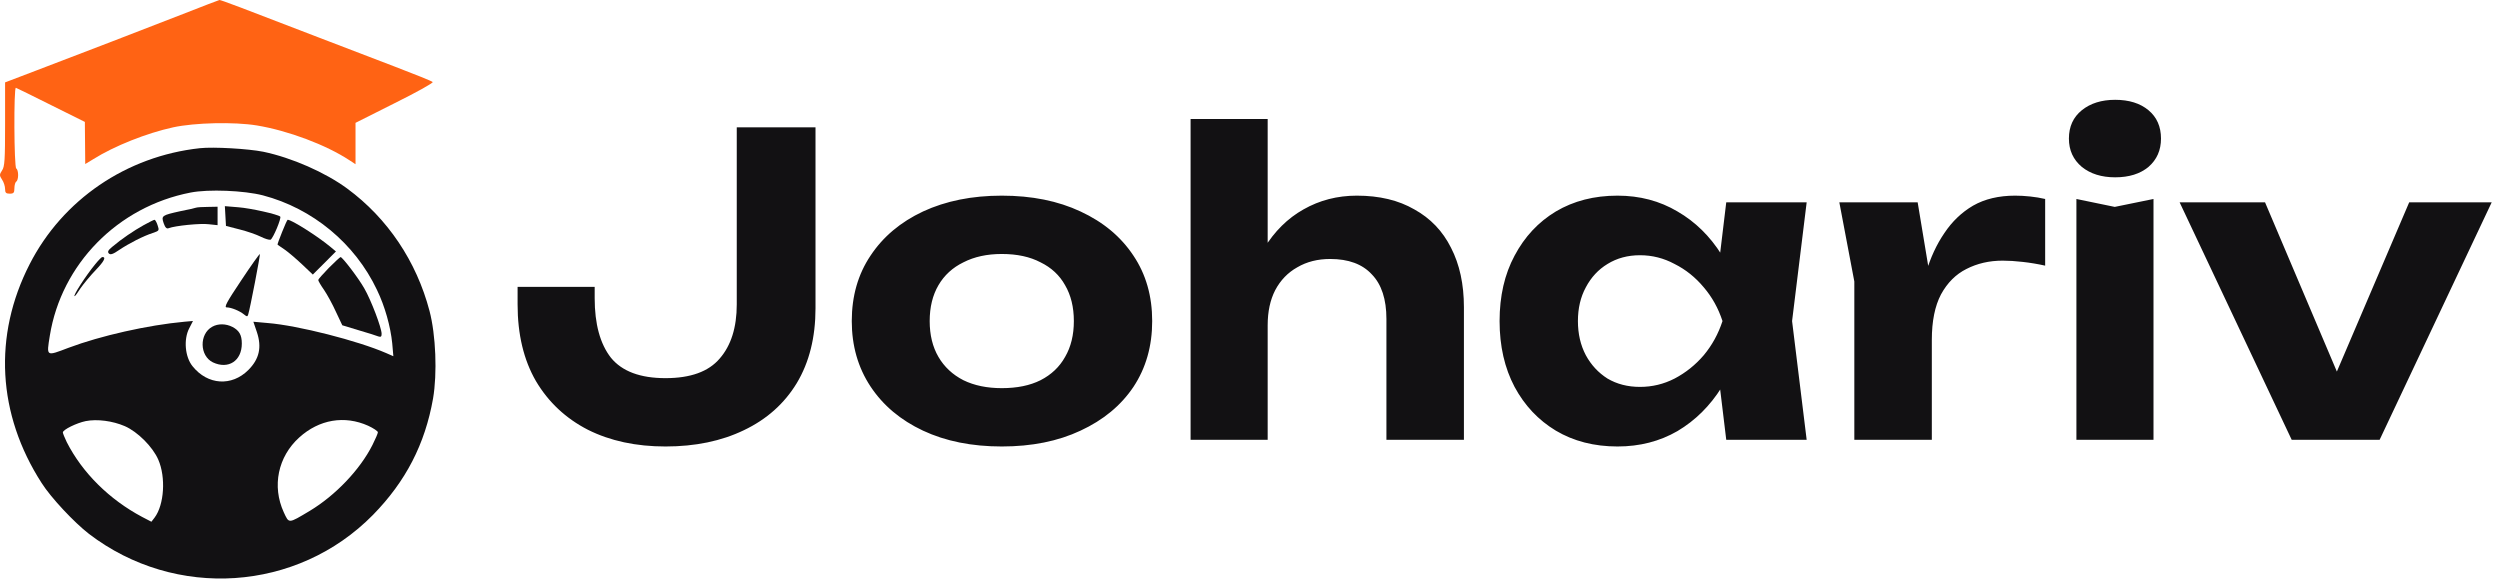
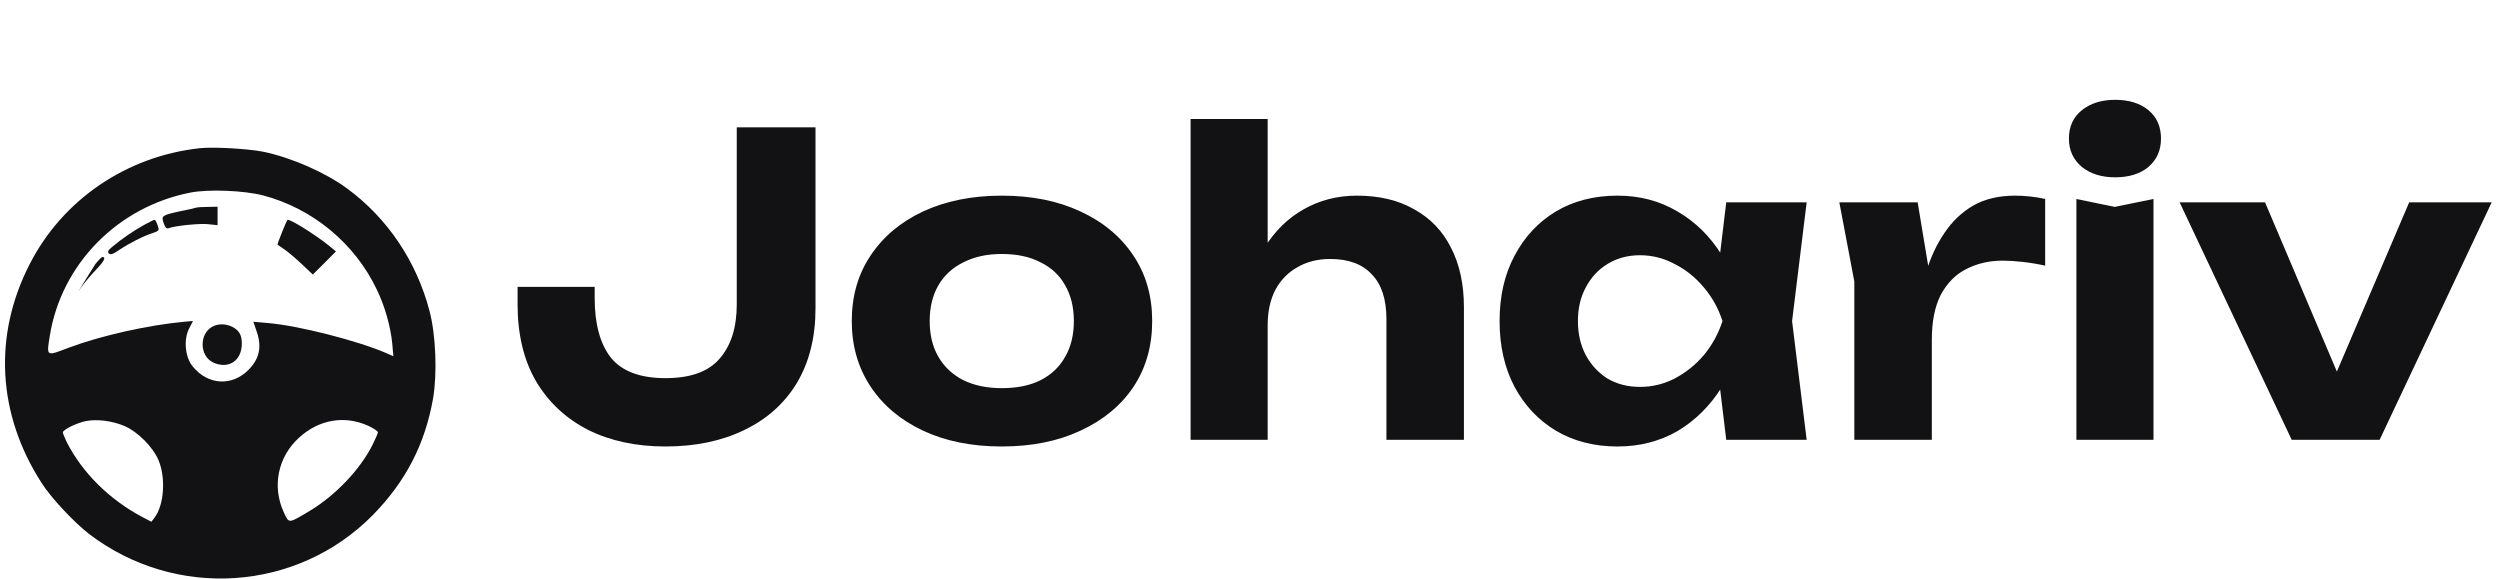
<svg xmlns="http://www.w3.org/2000/svg" width="216" height="50" viewBox="0 0 216 50" fill="none">
-   <path d="M15.819 1.208C12.26 2.593 7.171 4.558 3.225 6.056L0.439 7.119V10.726C0.439 13.77 0.407 14.398 0.181 14.72C-0.06 15.091 -0.06 15.155 0.181 15.525C0.326 15.735 0.439 16.105 0.439 16.331C0.439 16.653 0.519 16.733 0.842 16.733C1.18 16.733 1.244 16.653 1.244 16.266C1.244 15.993 1.325 15.735 1.405 15.687C1.502 15.638 1.566 15.381 1.566 15.123C1.566 14.865 1.502 14.607 1.405 14.559C1.212 14.447 1.18 7.505 1.373 7.586C1.437 7.602 2.806 8.278 4.417 9.083L7.332 10.533L7.348 12.353L7.364 14.173L8.057 13.754C9.877 12.611 12.679 11.499 14.966 11C16.834 10.597 20.216 10.517 22.197 10.839C24.903 11.29 28.172 12.514 30.201 13.851L30.717 14.189V12.401V10.613L34.115 8.906C35.999 7.972 37.465 7.151 37.384 7.086C37.304 7.006 35.87 6.426 34.179 5.782C32.505 5.138 29.525 3.994 27.576 3.253C20.909 0.676 19.057 -0.016 18.96 4.00543e-05C18.912 4.00543e-05 17.511 0.548 15.819 1.208Z" fill="#FF6314" />
  <path d="M17.268 12.804C10.923 13.496 5.415 17.249 2.564 22.821C-0.608 29.006 -0.222 35.802 3.595 41.729C4.4 43.001 6.413 45.143 7.686 46.126C15.159 51.843 25.692 51.134 32.23 44.483C35.065 41.584 36.724 38.363 37.416 34.433C37.787 32.259 37.658 28.941 37.11 26.864C35.983 22.58 33.486 18.859 30.008 16.299C28.107 14.897 25.208 13.625 22.744 13.11C21.456 12.852 18.444 12.675 17.268 12.804ZM22.712 16.878C27.012 18.006 30.668 21.034 32.569 25.044C33.261 26.477 33.744 28.216 33.889 29.666L33.986 30.777L33.358 30.503C30.91 29.441 25.756 28.12 23.131 27.91L21.891 27.798L22.197 28.7C22.631 30.004 22.406 31.019 21.456 31.969C20.023 33.402 17.945 33.274 16.64 31.647C15.98 30.842 15.851 29.312 16.351 28.361L16.673 27.733L15.932 27.798C12.775 28.088 8.7 29.006 5.914 30.052C3.965 30.793 4.014 30.826 4.304 29.006C5.302 22.821 10.166 17.861 16.463 16.637C18.025 16.331 21.085 16.46 22.712 16.878ZM10.778 36.817C11.889 37.3 13.194 38.604 13.677 39.716C14.337 41.23 14.192 43.613 13.355 44.724L13.081 45.079L12.276 44.66C9.457 43.162 7.122 40.859 5.769 38.202C5.592 37.831 5.431 37.445 5.431 37.364C5.431 37.123 6.623 36.543 7.412 36.382C8.394 36.189 9.731 36.366 10.778 36.817ZM31.811 36.785C32.263 36.994 32.649 37.252 32.649 37.348C32.649 37.445 32.44 37.928 32.182 38.443C31.103 40.585 28.977 42.808 26.755 44.145C24.886 45.256 24.983 45.256 24.516 44.257C23.485 42.003 24.017 39.458 25.853 37.799C27.576 36.237 29.766 35.867 31.811 36.785Z" fill="#121113" />
  <path d="M16.947 17.941C16.866 17.974 16.238 18.118 15.578 18.247C13.983 18.602 13.919 18.634 14.144 19.294C14.273 19.665 14.402 19.793 14.579 19.713C15.127 19.503 17.317 19.278 18.042 19.375L18.799 19.455V18.666V17.861L17.961 17.877C17.494 17.877 17.043 17.909 16.947 17.941Z" fill="#121113" />
-   <path d="M19.476 18.666L19.524 19.52L20.716 19.826C21.36 19.987 22.182 20.276 22.536 20.454C22.89 20.631 23.261 20.744 23.373 20.711C23.583 20.631 24.34 18.827 24.211 18.714C24.018 18.521 21.65 17.989 20.603 17.909L19.428 17.812L19.476 18.666Z" fill="#121113" />
  <path d="M12.438 19.439C11.568 19.922 10.473 20.663 9.7 21.323C9.346 21.613 9.265 21.758 9.41 21.903C9.539 22.032 9.764 21.968 10.296 21.597C11.133 21.033 12.39 20.389 13.195 20.131C13.759 19.938 13.775 19.922 13.614 19.455C13.533 19.197 13.404 18.988 13.356 18.988C13.291 18.988 12.889 19.197 12.438 19.439Z" fill="#121113" />
  <path d="M24.371 20.051C24.129 20.647 23.952 21.13 23.984 21.146C24.017 21.178 24.29 21.356 24.596 21.565C24.902 21.774 25.579 22.354 26.094 22.837L27.028 23.723L28.027 22.725L29.025 21.726L28.542 21.323C27.479 20.438 25.208 18.988 24.854 18.988C24.822 18.988 24.596 19.471 24.371 20.051Z" fill="#121113" />
-   <path d="M20.844 24.222C19.571 26.123 19.346 26.558 19.587 26.558C19.974 26.558 20.715 26.863 21.085 27.169C21.327 27.363 21.375 27.379 21.44 27.186C21.601 26.702 22.503 22 22.454 21.951C22.422 21.919 21.697 22.934 20.844 24.222Z" fill="#121113" />
-   <path d="M8.234 22.821C7.412 23.82 6.269 25.591 6.446 25.591C6.494 25.591 6.72 25.285 6.961 24.899C7.219 24.528 7.799 23.82 8.282 23.32C9.023 22.547 9.184 22.193 8.83 22.209C8.781 22.209 8.508 22.483 8.234 22.821Z" fill="#121113" />
-   <path d="M28.414 23.143C27.915 23.659 27.496 24.126 27.496 24.19C27.496 24.271 27.722 24.657 27.995 25.044C28.269 25.447 28.736 26.3 29.026 26.944L29.574 28.104L31.007 28.539C31.78 28.764 32.553 29.006 32.698 29.07C32.907 29.135 32.972 29.086 32.972 28.845C32.972 28.329 32.07 25.946 31.474 24.915C30.975 24.029 29.606 22.242 29.429 22.209C29.38 22.209 28.93 22.628 28.414 23.143Z" fill="#121113" />
+   <path d="M8.234 22.821C6.494 25.591 6.72 25.285 6.961 24.899C7.219 24.528 7.799 23.82 8.282 23.32C9.023 22.547 9.184 22.193 8.83 22.209C8.781 22.209 8.508 22.483 8.234 22.821Z" fill="#121113" />
  <path d="M18.332 28.233C17.204 28.861 17.237 30.745 18.396 31.309C19.733 31.937 20.893 31.18 20.893 29.682C20.893 28.941 20.667 28.555 20.087 28.249C19.524 27.959 18.847 27.943 18.332 28.233Z" fill="#121113" />
  <path d="M44.72 24.788H51.38V25.76C51.38 27.992 51.848 29.708 52.784 30.908C53.744 32.084 55.316 32.672 57.5 32.672C59.66 32.672 61.22 32.108 62.18 30.98C63.164 29.852 63.656 28.292 63.656 26.3V11H70.46V26.624C70.46 29.144 69.92 31.304 68.84 33.104C67.76 34.88 66.236 36.236 64.268 37.172C62.324 38.108 60.068 38.576 57.5 38.576C54.956 38.576 52.724 38.096 50.804 37.136C48.884 36.152 47.384 34.748 46.304 32.924C45.248 31.1 44.72 28.892 44.72 26.3V24.788ZM86.553 38.576C83.961 38.576 81.693 38.12 79.749 37.208C77.805 36.296 76.293 35.024 75.213 33.392C74.133 31.76 73.593 29.876 73.593 27.74C73.593 25.58 74.133 23.696 75.213 22.088C76.293 20.456 77.805 19.184 79.749 18.272C81.717 17.36 83.985 16.904 86.553 16.904C89.145 16.904 91.413 17.36 93.357 18.272C95.325 19.184 96.849 20.456 97.929 22.088C99.009 23.696 99.549 25.58 99.549 27.74C99.549 29.9 99.009 31.796 97.929 33.428C96.849 35.036 95.325 36.296 93.357 37.208C91.413 38.12 89.145 38.576 86.553 38.576ZM86.553 33.536C87.873 33.536 88.989 33.308 89.901 32.852C90.837 32.372 91.545 31.7 92.025 30.836C92.529 29.972 92.781 28.94 92.781 27.74C92.781 26.54 92.529 25.508 92.025 24.644C91.545 23.78 90.837 23.12 89.901 22.664C88.989 22.184 87.873 21.944 86.553 21.944C85.281 21.944 84.177 22.184 83.241 22.664C82.305 23.12 81.585 23.78 81.081 24.644C80.577 25.508 80.325 26.54 80.325 27.74C80.325 28.94 80.577 29.972 81.081 30.836C81.585 31.7 82.305 32.372 83.241 32.852C84.177 33.308 85.281 33.536 86.553 33.536ZM102.867 10.28H109.527V38H102.867V10.28ZM117.231 16.904C119.175 16.904 120.831 17.3 122.199 18.092C123.591 18.86 124.647 19.964 125.367 21.404C126.111 22.844 126.483 24.56 126.483 26.552V38H119.787V27.56C119.787 25.856 119.367 24.572 118.527 23.708C117.711 22.82 116.511 22.376 114.927 22.376C113.847 22.376 112.899 22.616 112.083 23.096C111.267 23.552 110.631 24.212 110.175 25.076C109.743 25.916 109.527 26.924 109.527 28.1L107.403 26.984C107.691 24.8 108.291 22.964 109.203 21.476C110.115 19.988 111.255 18.86 112.623 18.092C114.015 17.3 115.551 16.904 117.231 16.904ZM149.148 38L148.248 30.548L149.22 27.74L148.248 24.968L149.148 17.48H156.096L154.836 27.74L156.096 38H149.148ZM150.804 27.74C150.444 29.924 149.76 31.832 148.752 33.464C147.744 35.072 146.472 36.332 144.936 37.244C143.4 38.132 141.672 38.576 139.752 38.576C137.736 38.576 135.96 38.12 134.424 37.208C132.912 36.296 131.724 35.036 130.86 33.428C129.996 31.796 129.564 29.9 129.564 27.74C129.564 25.58 129.996 23.696 130.86 22.088C131.724 20.456 132.912 19.184 134.424 18.272C135.96 17.36 137.736 16.904 139.752 16.904C141.672 16.904 143.4 17.36 144.936 18.272C146.472 19.16 147.744 20.408 148.752 22.016C149.784 23.624 150.468 25.532 150.804 27.74ZM136.332 27.74C136.332 28.844 136.56 29.828 137.016 30.692C137.472 31.532 138.096 32.204 138.888 32.708C139.704 33.188 140.64 33.428 141.696 33.428C142.752 33.428 143.748 33.188 144.684 32.708C145.644 32.204 146.484 31.532 147.204 30.692C147.924 29.828 148.464 28.844 148.824 27.74C148.464 26.636 147.924 25.664 147.204 24.824C146.484 23.96 145.644 23.288 144.684 22.808C143.748 22.304 142.752 22.052 141.696 22.052C140.64 22.052 139.704 22.304 138.888 22.808C138.096 23.288 137.472 23.96 137.016 24.824C136.56 25.664 136.332 26.636 136.332 27.74ZM158.918 17.48H165.686L166.91 24.86V38H160.214V24.32L158.918 17.48ZM176.702 17.192V22.952C176.054 22.808 175.406 22.7 174.758 22.628C174.134 22.556 173.558 22.52 173.03 22.52C171.878 22.52 170.834 22.76 169.898 23.24C168.986 23.696 168.254 24.428 167.702 25.436C167.174 26.444 166.91 27.752 166.91 29.36L165.578 27.704C165.746 26.24 166.022 24.86 166.406 23.564C166.79 22.268 167.318 21.128 167.99 20.144C168.662 19.136 169.49 18.344 170.474 17.768C171.482 17.192 172.694 16.904 174.11 16.904C174.518 16.904 174.95 16.928 175.406 16.976C175.862 17.024 176.294 17.096 176.702 17.192ZM179.402 17.192L182.714 17.876L186.062 17.192V38H179.402V17.192ZM182.75 15.32C181.574 15.32 180.614 15.02 179.87 14.42C179.126 13.796 178.754 12.98 178.754 11.972C178.754 10.94 179.126 10.124 179.87 9.524C180.614 8.924 181.574 8.624 182.75 8.624C183.95 8.624 184.91 8.924 185.63 9.524C186.35 10.124 186.71 10.94 186.71 11.972C186.71 12.98 186.35 13.796 185.63 14.42C184.91 15.02 183.95 15.32 182.75 15.32ZM203.079 34.868L200.739 34.832L208.155 17.48H215.283L205.599 38H198.003L188.319 17.48H195.699L203.079 34.868Z" fill="#121113" />
</svg>